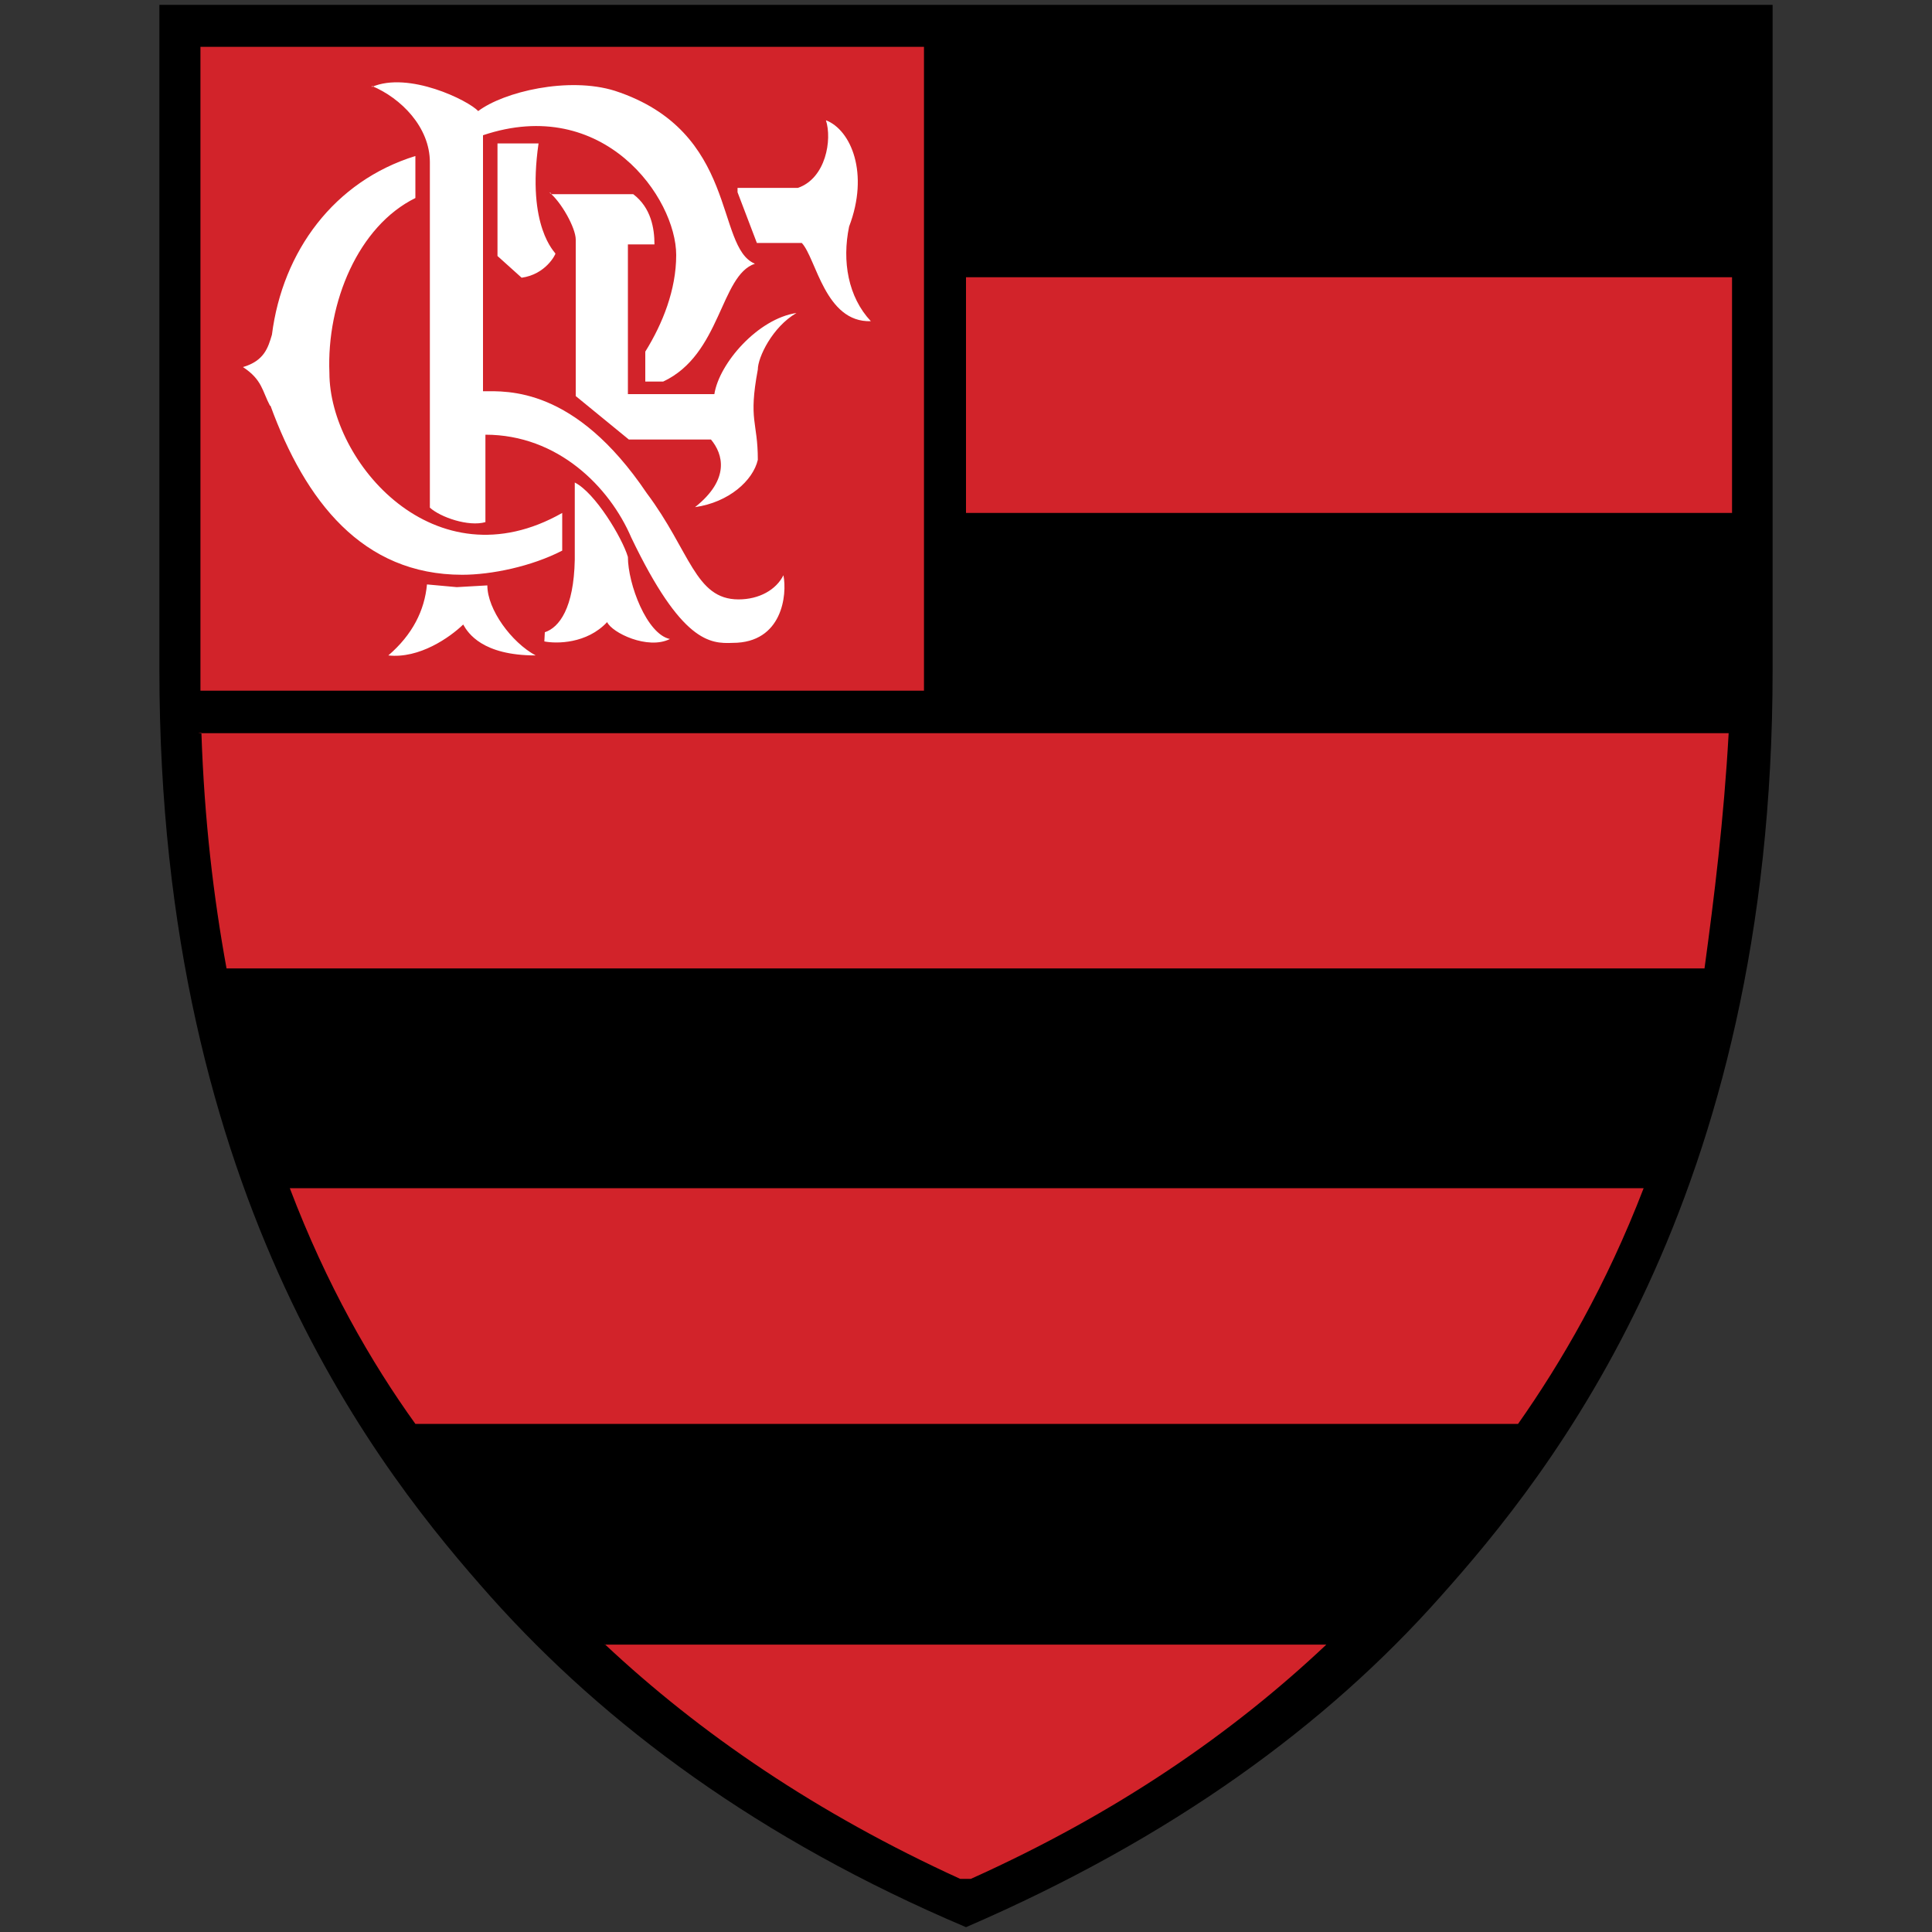
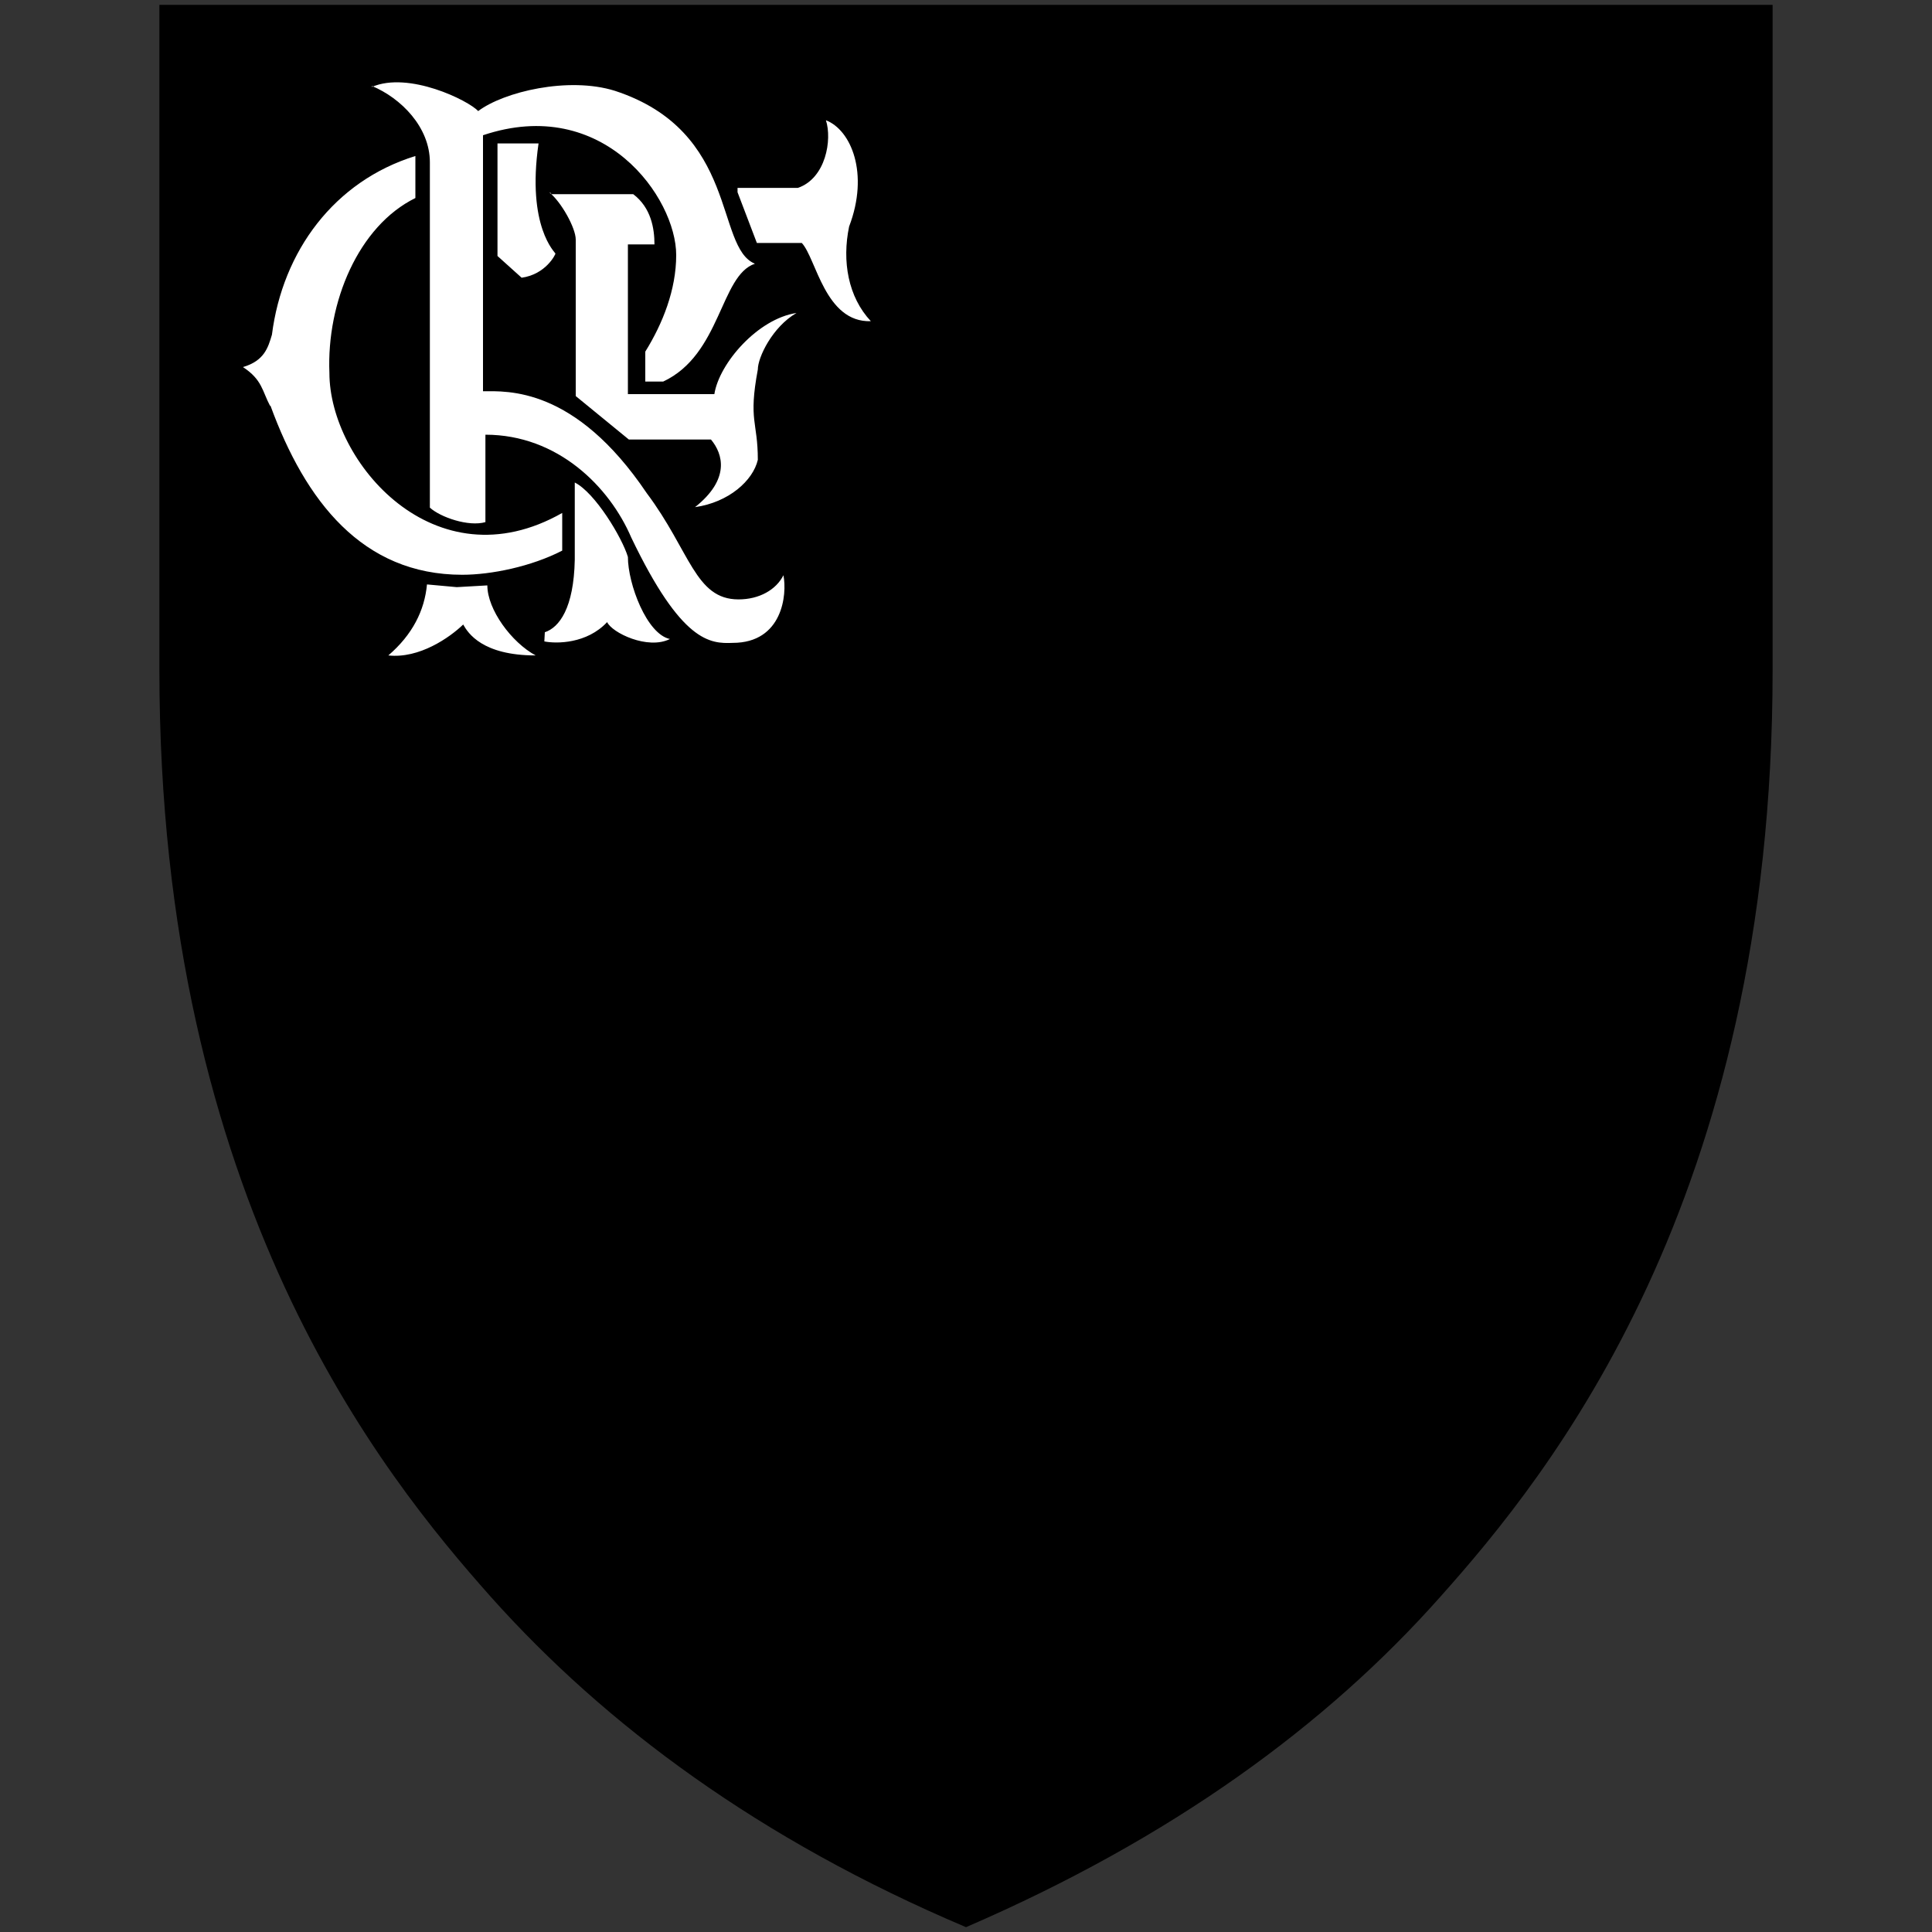
<svg xmlns="http://www.w3.org/2000/svg" width="4" height="4" viewBox="0 0 4 4">
  <rect x="0" y="0" width="4" height="4" fill="#333333" stroke="none" />
  <path d="M.33.01v1.377c0 1.1.463 1.668.687 1.92.237.265.556.502.983.683.426-.184.746-.418.982-.684.225-.252.688-.82.688-1.918V.01H.33z" />
-   <path fill="#D2232A" d="M.415 1.387v.043h1.498V.097H.415v1.29zm.002.13c.006.18.025.34.052.488h3.06c.02-.147.04-.308.05-.487H.41zM.6 2.46c.076.2.168.36.26.488h2.283c.09-.128.183-.288.26-.488H.6zm.652.944c.196.184.438.35.736.486h.022c.3-.135.54-.3.736-.485H1.252zm2.334-2.342V.574H2v.488h1.586z" />
  <path fill="#fff" d="M.95 1.216L.884 1.21c-.005.054-.03.104-.08.147.064.007.127-.037.155-.064.01.018.04.064.15.064-.05-.027-.1-.095-.1-.145l-.07.004zM.56.84c.072.197.19.35.397.35.06 0 .143-.017.207-.05v-.078C.9 1.212.682.956.682.772.676.626.742.468.86.41V.323C.692.375.585.52.563.693.555.72.547.747.503.76c.04.026.04.05.056.08zm.52-.265c.05-.007.07-.048.07-.05S1.09.47 1.115.297H1.03V.53l.05.045zm.047.753c.025.005.088.005.13-.04.01.022.084.058.13.035-.048-.01-.087-.114-.087-.17-.012-.04-.068-.133-.11-.154v.16c-.002.1-.032.14-.062.15zM.77.178c.06.025.12.085.12.158v.715c.022.02.08.04.115.03V.9c.15 0 .257.108.302.213.104.217.163.22.21.218.103 0 .113-.1.105-.14-.015.03-.05.05-.093.05-.09 0-.1-.1-.19-.22C1.19.8 1.05.81 1 .81V.28c.25-.084.4.13.4.248 0 .072-.028.142-.064.2V.79h.037c.12-.056.118-.22.19-.244C1.48.512 1.53.272 1.273.188 1.177.158 1.043.19.99.23.97.208.846.147.77.18zm.367.22c.025.02.055.074.055.098V.82l.11.09h.17c.025.03.04.082-.033.14.07-.01.12-.055.13-.098 0-.08-.02-.08 0-.187 0-.025.03-.088.08-.117-.08.012-.16.104-.17.168H1.3v-.31h.055c0-.033-.007-.076-.044-.104h-.17V.4zm.39 0l.04.105h.093c.03.032.048.165.143.162-.047-.05-.06-.124-.045-.196.042-.11.004-.2-.048-.22.013.04 0 .12-.058.14h-.125z" />
</svg>